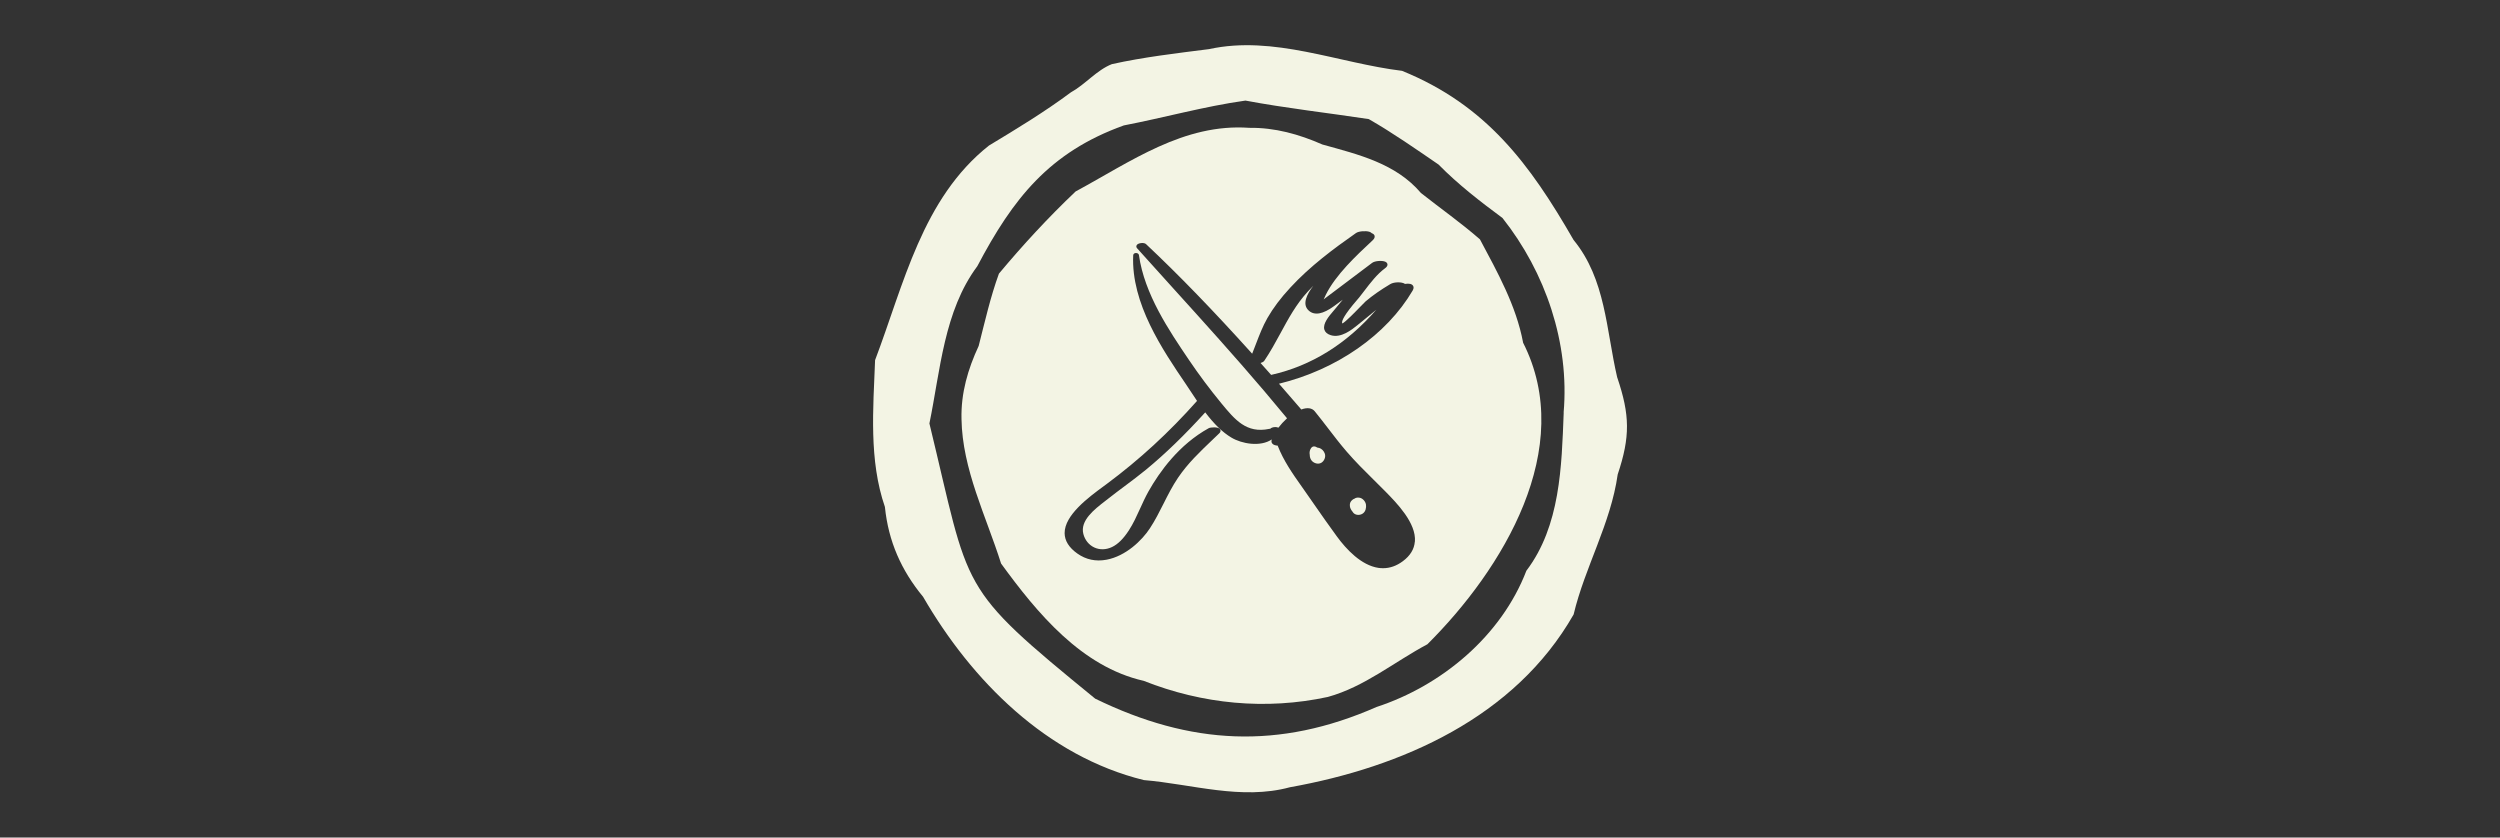
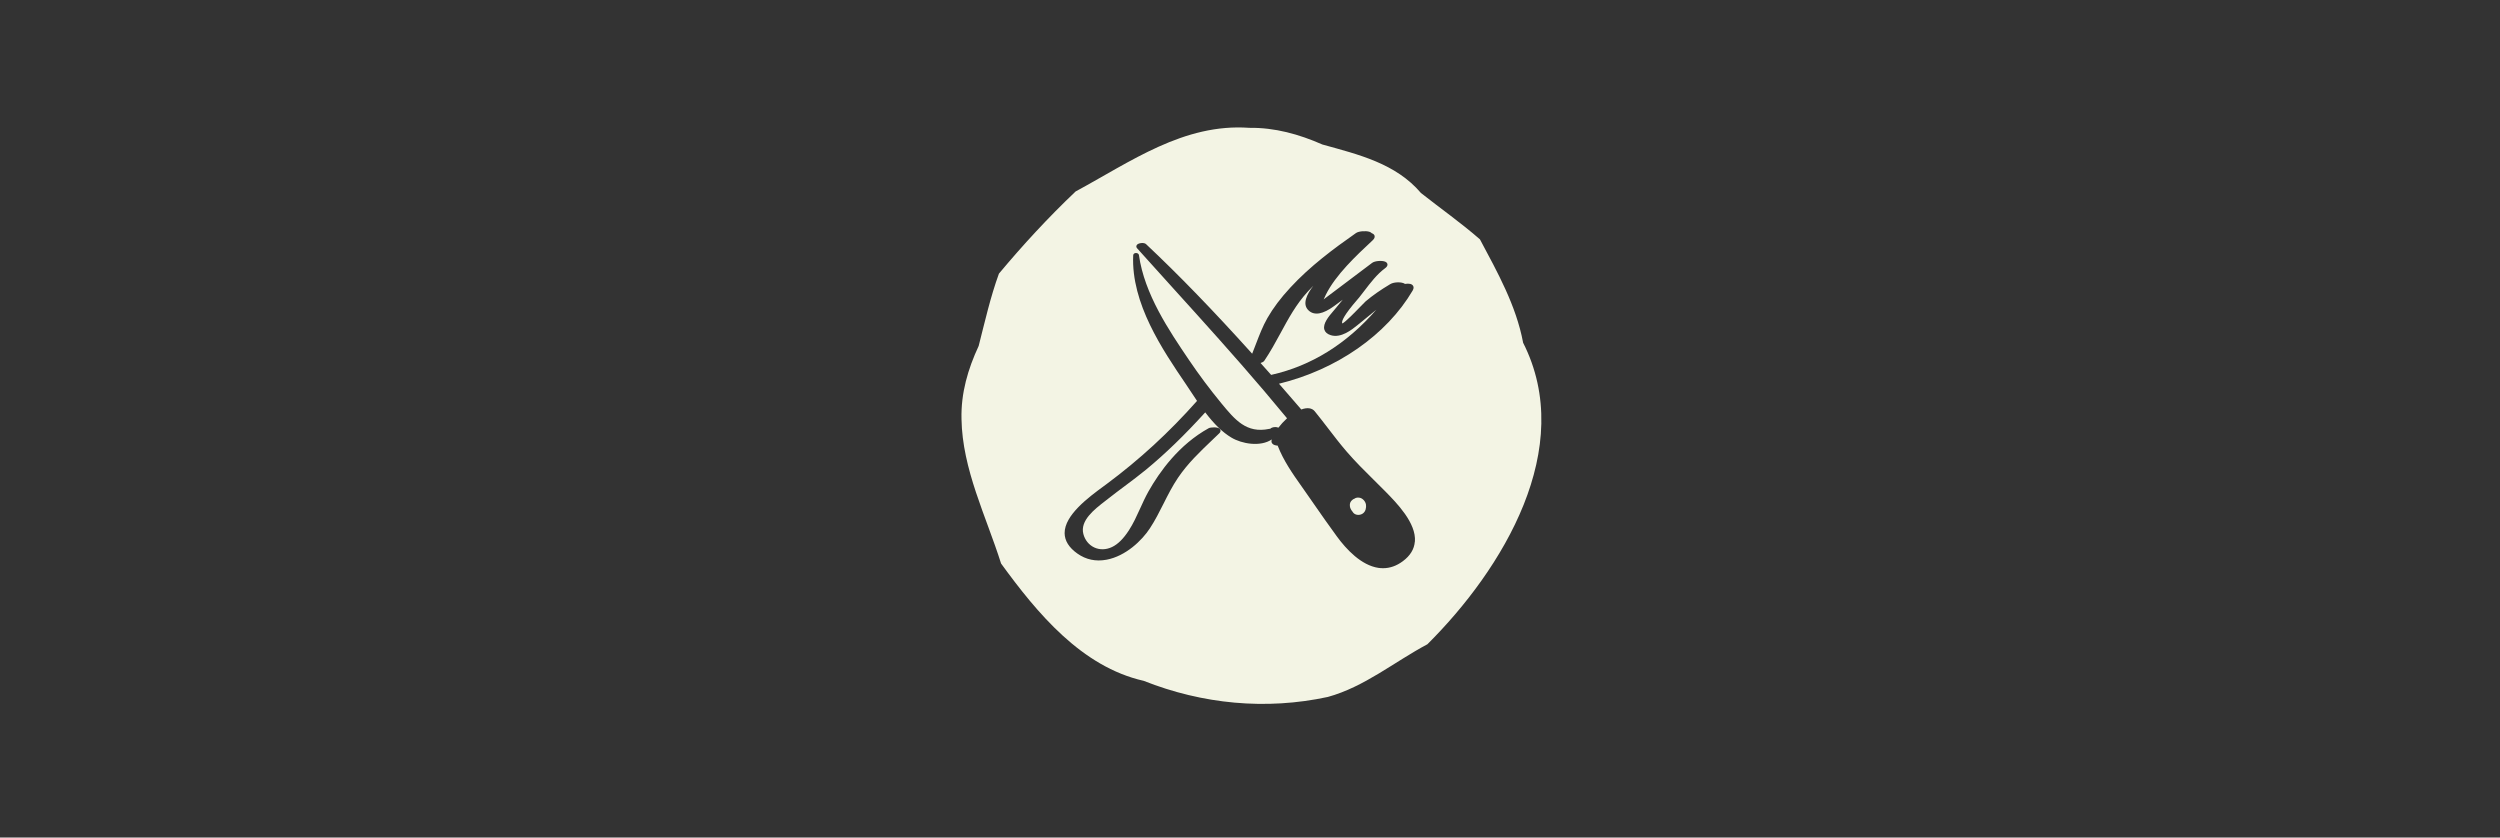
<svg xmlns="http://www.w3.org/2000/svg" viewBox="0 0 600 201" id="a">
  <rect x="0" y="0" width="600" height="201" fill="#333333" stroke="none" />
  <defs>
    <style>.b{fill:#f3f4e4;stroke-width:0px;}</style>
  </defs>
-   <path d="M388.13,90.59c-2.67-11.46-2.73-23.57-10.48-33.01-10.49-18.22-20.92-32.35-41.16-40.58-15.26-1.85-30.78-8.61-46.32-5.21-7.8.99-15.75,1.92-23.31,3.6-3.66,1.43-6.42,4.9-9.84,6.77-6.3,4.69-13.03,8.77-19.68,12.78-16,12.68-20.41,33.27-27.32,51.49-.45,11.7-1.51,24,2.36,35.24.84,8.26,3.92,15.22,9.16,21.56,11.73,20.25,29.74,38.26,52.98,43.99,11.62.98,23.42,4.87,35.06,1.72,26.92-4.82,54.02-16.8,68.09-41.47,2.71-11.4,8.91-21.78,10.58-33.61,3.03-9.06,2.94-14.25-.11-23.27ZM375.29,99.02c-.5,12.96-.81,27.2-8.96,37.96-6.01,15.64-20.3,27.57-35.97,32.7-23.42,10.29-44.65,9.14-67.51-2-33.39-27.27-29.88-25.28-39.79-66.05,2.62-12.72,3.48-26.98,11.5-37.75,8.55-16.22,17.27-27.34,35.16-33.78,9.67-1.86,19.39-4.59,29.19-5.96,9.73,1.83,19.77,2.95,29.59,4.44,5.76,3.3,11.3,7.18,16.75,10.91,4.73,4.81,10.03,8.89,15.34,12.82,10.35,13.05,16.12,30.03,14.68,46.71Z" class="b" />
-   <path d="M316.56,107.5c-.1-.03-.2-.05-.3-.06-.1-.01-.19-.05-.28-.11-.01,0-.02-.02-.04-.03-.15-.09-.34-.16-.55-.16-.12,0-.24.02-.36.08-.31.15-.49.48-.59.73-.14.35-.18.77-.1,1.2,0,.57.16,1.04.47,1.41.5.6,1.52.96,2.3.51.71-.41,1.11-1.4.86-2.16-.22-.69-.76-1.23-1.4-1.42Z" class="b" />
  <path d="M330.3,74.35c-.83.66-1.66,1.34-2.5,2.04-.67.56-1.35,1.11-2.04,1.67-1.27,1.03-3.92,3.17-6.39,2.38-.84-.27-1.35-.72-1.53-1.35-.41-1.44,1.12-3.22,2.13-4.4.12-.15.24-.28.33-.39.65-.79,1.31-1.58,1.96-2.37-.69.51-1.38,1.02-2.07,1.52-2.67,1.96-4.71,2.33-6.08,1.1-1.71-1.53-.43-3.96,1.08-5.96-.47.47-.91.94-1.34,1.41-2.77,3.03-4.6,6.39-6.53,9.96-1.19,2.19-2.42,4.45-3.88,6.61-.18.27-.55.44-.91.55.85.95,1.69,1.9,2.54,2.85.02,0,.04,0,.06-.01,9.55-2.14,18.01-7.39,25.17-15.61Z" class="b" />
  <path d="M326.36,119.47c-.43-.1-.82-.05-1.16.12-.01.01-.13.1-.15.11-.07.04-.14.07-.21.08-.37.23-.6.48-.76.81-.11.23-.14.5-.11.87.04.42.26.9.6,1.29.03.03.05.06.07.1.06.11.12.19.19.26.56.57,1.55.62,2.26.12.69-.49.83-1.42.75-2.07-.1-.79-.75-1.53-1.48-1.7Z" class="b" />
  <path d="M365.54,82.21c-1.66-8.87-6.14-16.86-10.35-24.76-4.49-3.93-9.49-7.44-14.16-11.13-6.06-7.12-15-9.23-23.66-11.64-5.59-2.46-11.38-4.08-17.54-4-15.72-1.12-28.46,8.13-41.68,15.27-6.52,6.18-12.71,12.9-18.41,19.73-2.04,5.59-3.38,11.57-4.86,17.35-2.59,5.56-4.27,11.32-4.12,17.52.19,12.08,5.9,23.31,9.5,34.7,8.67,11.91,19.31,24.77,34.22,28.15,14.13,5.6,29.35,7.07,44.19,3.87,8.8-2.42,15.91-8.39,23.91-12.65,18.08-18,35.83-47.07,22.95-72.4ZM339.56,129.98c-.14,1.82-1.11,3.4-2.88,4.71-1.5,1.12-3.09,1.68-4.75,1.68-.37,0-.75-.03-1.12-.08-4.11-.62-7.69-4.44-9.96-7.55-1.91-2.6-3.78-5.29-5.59-7.89-.78-1.13-1.57-2.25-2.35-3.37l-.5-.71c-2.24-3.17-4.35-6.18-5.77-9.82-.49-.03-1.03-.15-1.31-.52-.13-.17-.25-.45-.13-.85.01-.04.02-.08.04-.12-2.76,1.86-7.23,1.05-9.69-.43-2.11-1.26-4.11-3.19-6.29-6.06-4.95,5.45-9.6,9.95-14.2,13.74-1.66,1.36-3.4,2.67-5.09,3.93-1.3.97-2.64,1.97-3.93,2.99-.25.2-.52.41-.81.63-2.56,1.98-6.07,4.68-5.22,7.91.38,1.45,1.33,2.62,2.61,3.22,1.31.61,2.83.58,4.26-.1,1.4-.66,2.73-1.97,4.05-4,1.06-1.63,1.89-3.46,2.69-5.22.61-1.35,1.25-2.75,1.99-4.08,2.69-4.78,7.38-11.31,14.5-15.23.39-.21,2.24-.38,2.69.24.08.11.32.52-.18,1-.55.53-1.11,1.06-1.66,1.59-3.03,2.89-5.9,5.62-8.24,9.08-1.33,1.96-2.42,4.12-3.47,6.21-1,1.97-2.02,4.02-3.27,5.91-1.92,2.94-5.8,6.67-10.4,7.54-2.58.49-4.95-.01-7.03-1.49-2-1.42-3.02-3.06-3.04-4.87-.04-4.36,5.82-8.66,9.31-11.23l.8-.59c7.86-5.84,14.95-12.36,21.67-19.93-.5-.73-.98-1.46-1.45-2.18-.43-.65-.86-1.29-1.27-1.91-5.54-8.16-13.13-19.33-12.6-30.86.01-.26.21-.53.64-.55.39,0,.69.19.74.51,1.3,9.34,7.23,18.1,11.99,25.14,2.42,3.58,5.04,7.08,7.78,10.41,3.26,3.95,6.02,7.31,11.5,6.15.07-.02.16-.03.24-.03.12-.13.32-.25.63-.33.31-.08.91-.14,1.32.08.57-.75,1.27-1.51,2.08-2.26-1.82-2.19-3.64-4.38-5.48-6.55-7.09-8.34-14.56-16.6-21.79-24.59-2.92-3.22-5.83-6.45-8.73-9.68-.24-.26-.23-.62.03-.87.42-.41,1.68-.54,2.13-.11,7.91,7.44,16.02,15.81,25.47,26.3.32-.79.63-1.59.92-2.37.79-2.06,1.6-4.19,2.74-6.19,1.37-2.39,3.17-4.8,5.53-7.34,4.7-5.09,10.34-9.29,15.73-13.06.67-.47,2.38-.57,3.22-.3.25.08.44.2.56.34.46.15.62.41.68.62.09.35-.06.71-.46,1.08-3.98,3.72-8.86,8.27-11.25,13.09-.24.48-.4.84-.51,1.1.15-.11.3-.23.44-.34.17-.13.36-.28.55-.42.64-.48,1.28-.96,1.92-1.44l8.71-6.56c.69-.52,2.42-.61,3.16-.29.42.18.51.47.53.63.05.48-.4.81-.55.92-1.95,1.43-3.54,3.52-5.08,5.54-.39.51-.78,1.02-1.17,1.51-.07.09-.21.25-.4.47-3.26,3.76-3.8,5.15-3.68,5.65,0,.04.02.07.06.1.7-.29,3.24-2.91,4.34-4.05.61-.63,1.05-1.08,1.24-1.25,1.66-1.41,3.6-2.76,5.93-4.15.88-.52,2.75-.58,3.52-.04.98-.15,1.62-.01,1.91.41.16.22.27.6-.07,1.18-6.26,10.65-18.22,18.98-32.09,22.37l.47.53c1.42,1.61,2.82,3.24,4.22,4.87l.67.78c1.42-.53,2.56-.38,3.22.42,1.09,1.34,2.16,2.73,3.19,4.07,1.44,1.88,2.93,3.82,4.51,5.65,2.03,2.35,4.27,4.58,6.45,6.73.93.92,1.86,1.84,2.78,2.77h0c2.79,2.84,7.47,7.61,7.12,12.06Z" class="b" />
</svg>